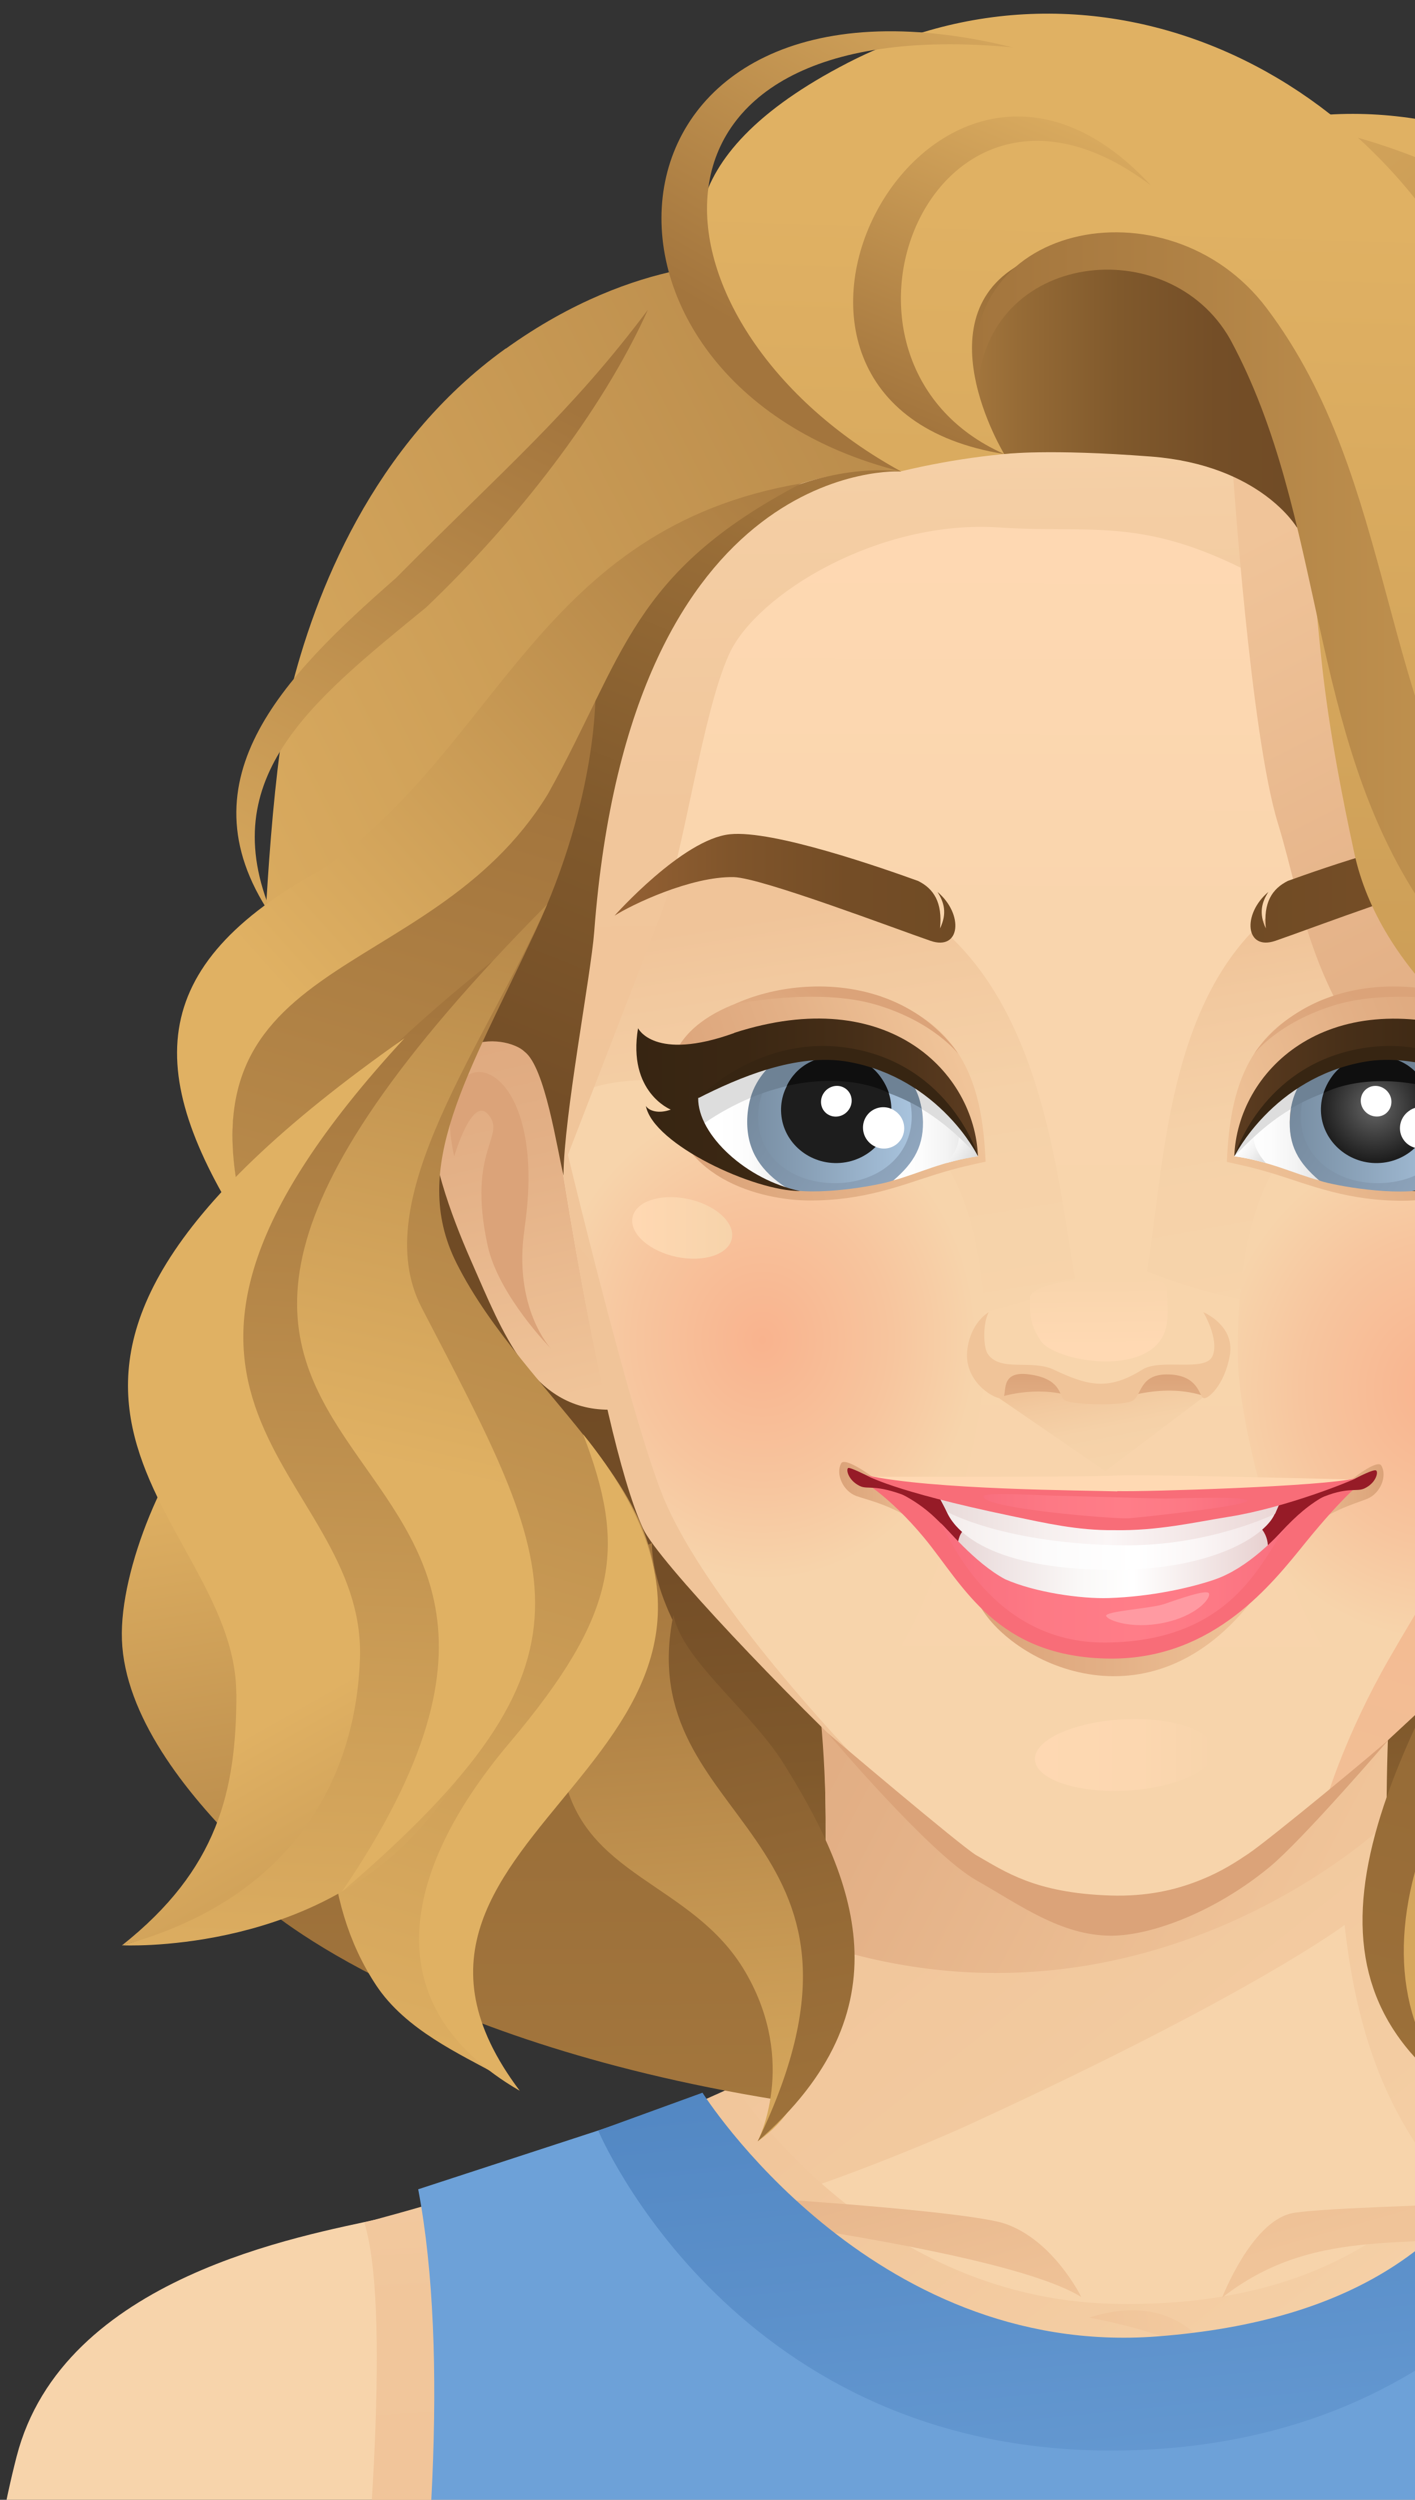
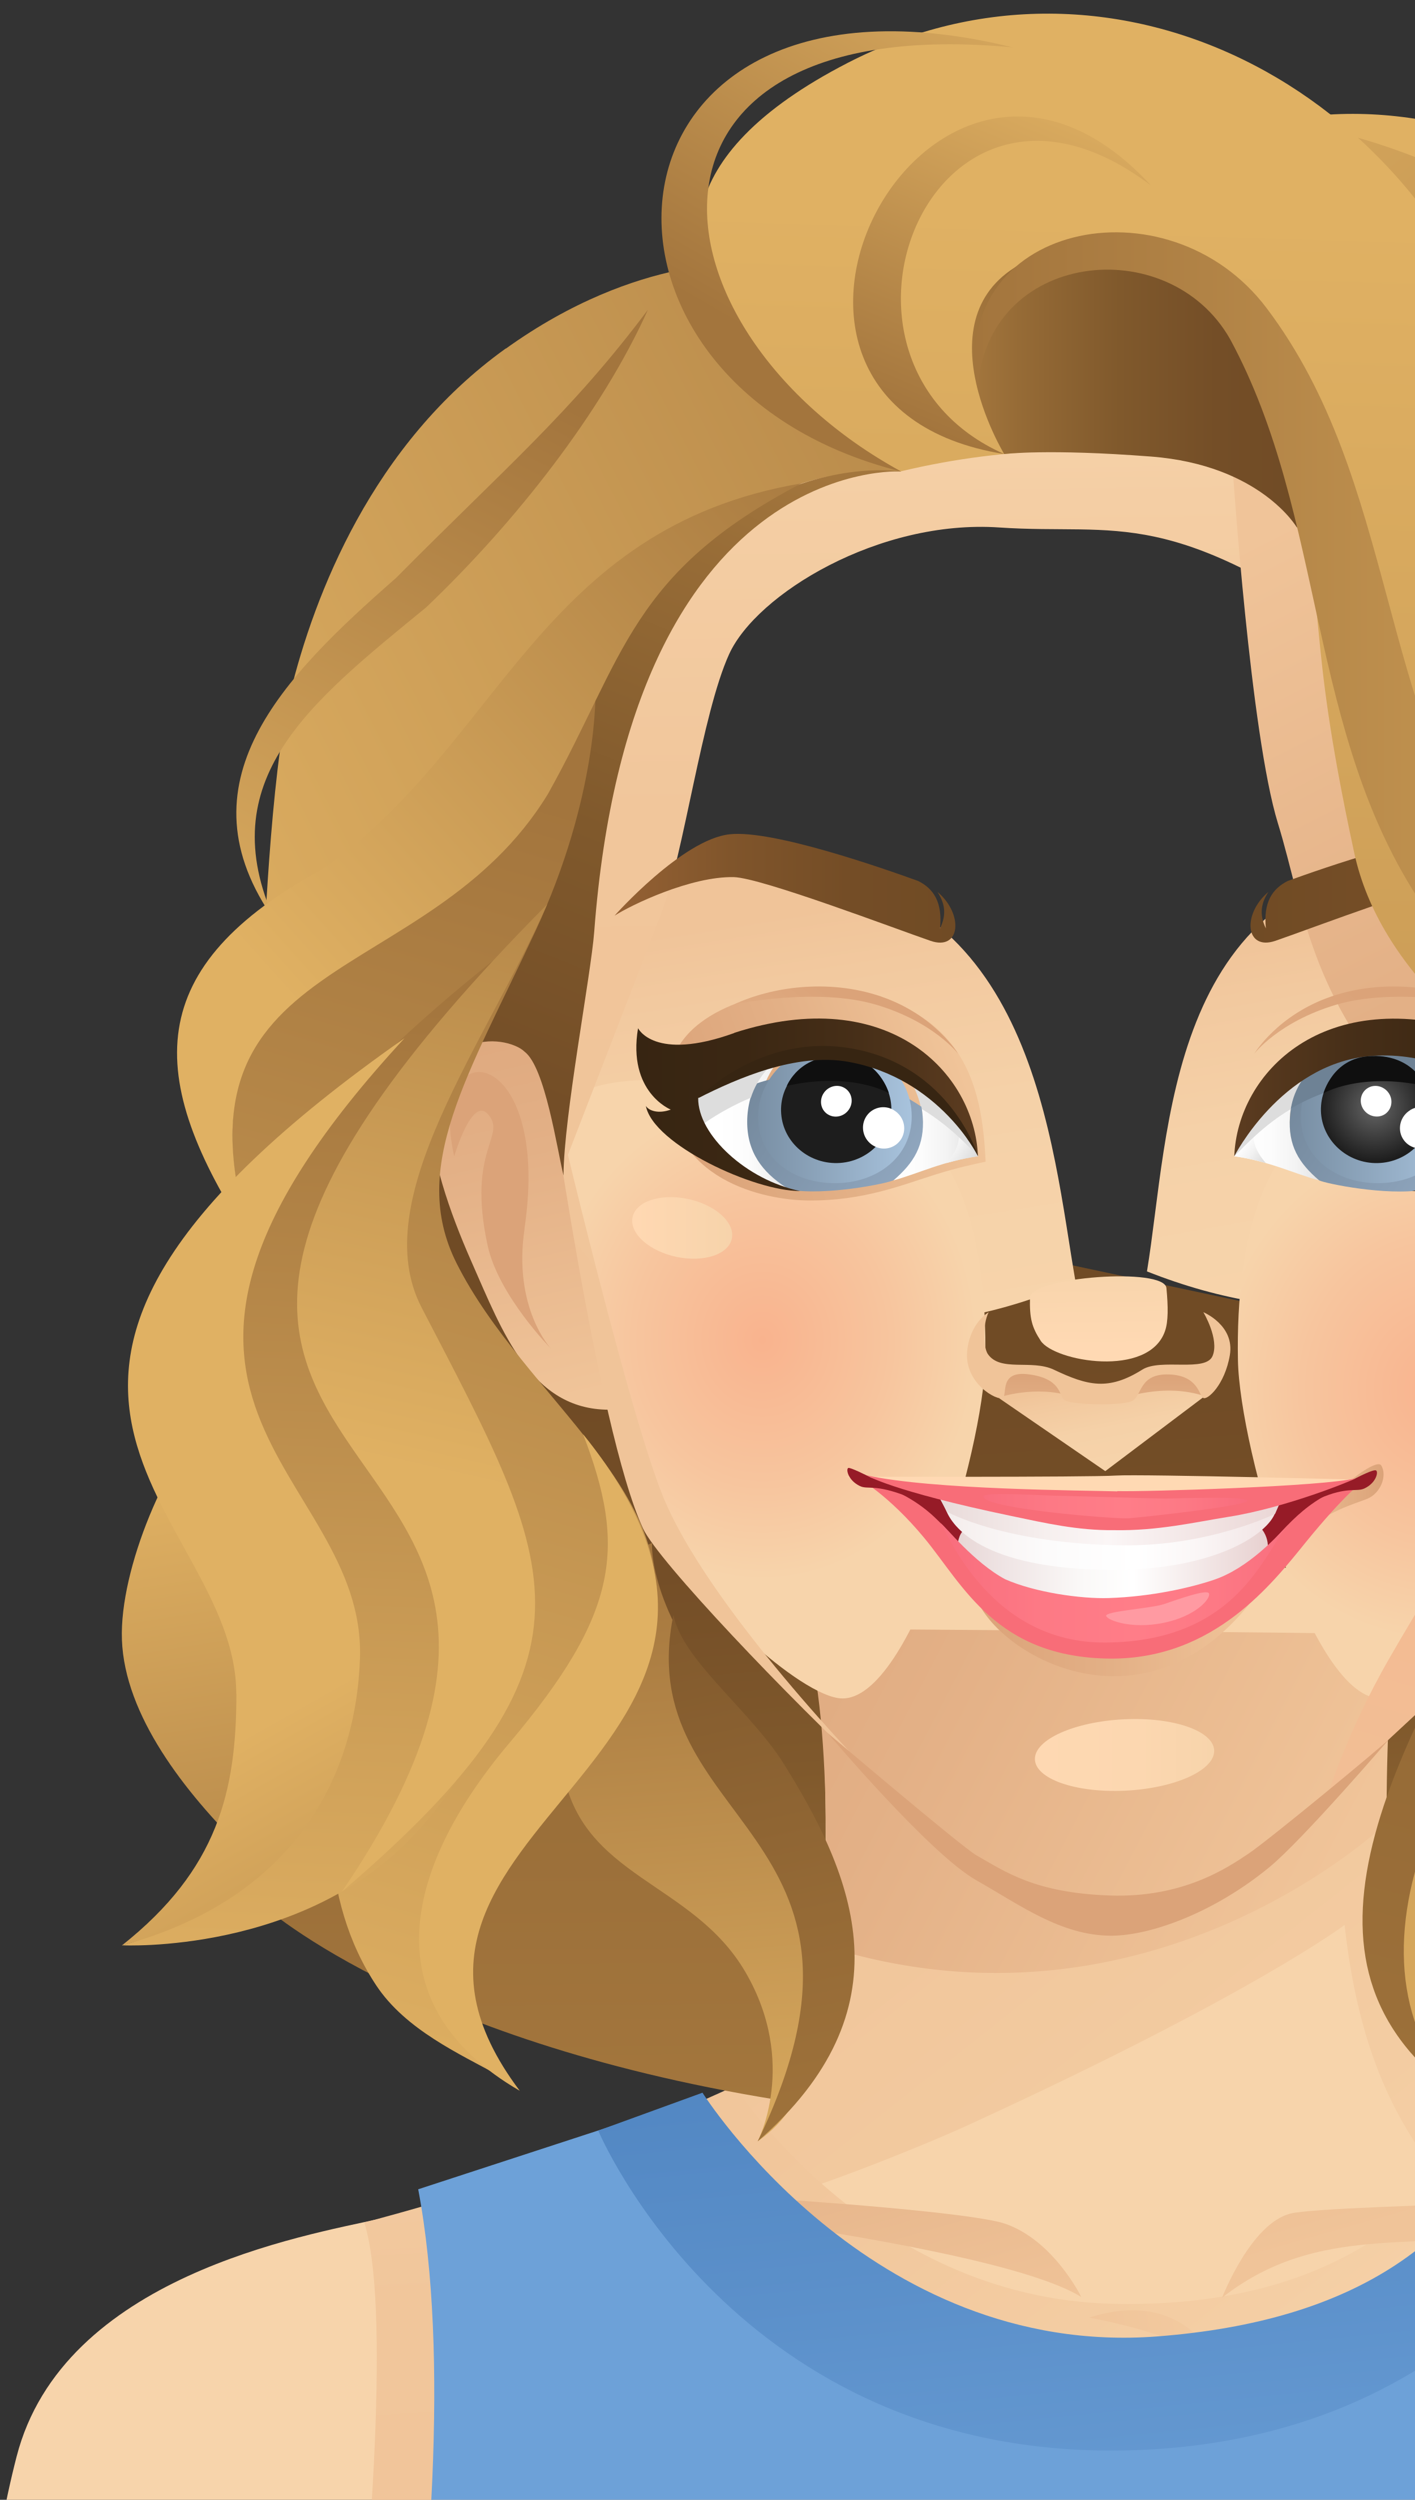
<svg xmlns="http://www.w3.org/2000/svg" width="415" height="733" viewBox="0 0 415 733" fill="none">
  <rect x="0" y="0" width="415" height="733" fill="#333333" stroke="none" />
  <g clip-path="url(#clip0_2177_2987)">
    <path d="M62.697 413.912C49.023 427.108 35.016 460.06 35.757 480.78C37.313 525.038 105.978 570.964 105.978 570.964C56.805 537.566 123.801 444.047 123.801 444.047C123.801 444.047 78.186 398.974 62.697 413.949V413.912Z" fill="url(#paint0_linear_2177_2987)" />
    <path d="M208.289 603.879C208.289 603.879 230.226 563.587 357.178 563.105C420.247 562.846 453.041 588.83 453.041 588.83L454.968 400.938L113.575 328.213L208.252 603.879H208.289Z" fill="url(#paint1_linear_2177_2987)" />
    <path d="M549.462 442.897C562.579 374.843 432.922 463.173 432.922 463.173C432.922 463.173 399.646 583.455 438.702 615.703C510.071 615.703 589.741 557.471 589.741 557.471C589.741 557.471 531.971 533.563 549.462 442.897Z" fill="url(#paint2_linear_2177_2987)" />
    <path d="M664 716.265C663.815 715.598 663.592 714.931 663.407 714.263C646.843 659.998 567.137 651.88 545.422 647.469C517.853 641.872 425.955 641.798 414.245 604.398C399.719 557.842 390.752 460.542 390.752 460.542L245.79 451.646C265.467 484.413 260.872 591.276 228.485 617.667C203.584 637.98 148.89 642.131 111.204 650.62C89.526 655.513 18.454 667.374 4.854 720.379C3.076 727.274 1.482 734.724 0 742.656C85.08 817.902 196.395 863.457 318.197 863.457C453.672 863.457 576.104 807.079 664 716.228V716.265Z" fill="#F7D4AB" />
    <path d="M415.95 591.387C410.762 577.672 406.908 545.128 406.649 534.564C404.426 537.307 241.863 517.698 241.863 517.698C241.863 517.698 244.16 582.713 235.86 596.317C231.858 602.841 193.95 626.563 164.305 632.753C166.417 634.384 174.014 643.429 175.718 644.355C201.101 646.876 209.291 648.47 219.666 646.69C232.339 644.504 268.617 630.159 284.032 623.079C367.592 584.752 394.347 564.439 394.347 564.439C398.274 600.06 408.465 620.41 421.175 636.979C433.848 653.548 467.828 643.058 490.543 642.428C496.213 640.13 502.067 639.351 507.774 635.941C488.913 629.529 468.791 625.748 455.451 620.299C429.512 609.661 417.951 596.65 415.95 591.387Z" fill="url(#paint3_linear_2177_2987)" />
    <path d="M326.423 675.529C254.794 673.861 215.515 611.7 215.515 611.7L193.208 621.671C193.208 621.671 237.785 730.091 337.65 717.488C437.515 704.886 460.972 620.818 460.972 620.818L438.182 613.627C438.182 613.627 419.469 677.716 326.423 675.529Z" fill="url(#paint4_linear_2177_2987)" />
    <path d="M358.438 673.713C384.526 653.363 410.65 659.182 443.926 655.327C477.202 651.472 528.339 641.946 528.339 641.946C513.183 644.912 390.232 646.172 378.523 649.063C366.813 651.954 358.438 673.713 358.438 673.713Z" fill="url(#paint5_linear_2177_2987)" />
    <path d="M294.592 651.991C280.177 647.172 170.196 640.352 150.408 642.279C150.408 642.279 289.219 656.217 317.122 673.527C317.122 673.527 309.006 656.847 294.629 651.991H294.592Z" fill="url(#paint6_linear_2177_2987)" />
    <path d="M106.831 651.658C114.316 675.491 109.165 746.771 102.162 812.008C111.092 816.53 120.171 820.793 129.435 824.796L140.477 641.983C123.283 647.395 106.831 651.695 106.831 651.695V651.658Z" fill="url(#paint7_linear_2177_2987)" />
    <path d="M235.858 477.629C245.233 505.577 241.565 570.518 241.565 570.518C337.539 601.024 406.648 534.563 406.648 534.563C406.648 534.563 406.463 497.756 409.501 479.334C402.053 478.667 235.858 477.592 235.858 477.592V477.629Z" fill="url(#paint8_linear_2177_2987)" />
    <path d="M477.127 623.079C477.127 623.079 452.966 682.238 339.687 702.476C244.084 719.564 190.427 619.817 190.427 619.817L122.653 641.946C131.842 690.467 126.173 760.078 117.724 819.57C178.792 847.741 246.678 863.457 318.195 863.457C402.682 863.457 482.129 841.514 551.275 802.964C533.97 710.779 532.08 642.354 532.08 642.354L477.09 623.042L477.127 623.079Z" fill="#6DA1D8" />
    <path d="M319.455 679.569C319.455 679.569 349.507 684.907 357.437 694.21C357.437 694.21 348.729 670.265 319.455 679.569Z" fill="url(#paint9_linear_2177_2987)" />
    <path d="M339.429 685.092C255.016 691.541 206.029 613.627 206.029 613.627L175.458 624.747C175.458 624.747 215.663 720.824 329.906 718.526C444.148 716.228 477.054 623.042 477.054 623.042L448.188 613.627C432.179 657.181 397.273 680.644 339.392 685.092H339.429Z" fill="url(#paint10_linear_2177_2987)" />
    <path d="M147.776 304.49C116.687 306.269 124.765 339.37 138.401 370.247C147.332 390.448 155.706 413.355 178.57 413.355C178.57 413.355 172.678 372.656 165.637 319.206C165.637 319.206 153.816 304.12 147.739 304.453L147.776 304.49Z" fill="url(#paint11_linear_2177_2987)" />
-     <path d="M153.817 360.276C162.006 305.306 124.728 301.525 133.214 339.074C133.214 339.074 138.365 321.393 143.071 326.657C148.851 333.143 136.845 336.739 142.997 365.132C146.183 379.885 161.562 395.416 161.562 395.416C161.562 395.416 150.371 383.554 153.854 360.276H153.817Z" fill="url(#paint12_linear_2177_2987)" />
-     <path d="M346.988 76.456C346.988 76.456 188.872 97.102 168.973 142.62C147.295 192.215 153.484 261.901 159.672 307.456C165.86 353.048 178.274 426.922 189.65 447.865C201.026 468.77 258.499 523.778 270.913 533.044C282.511 541.755 297.371 556.47 326.126 556.47C351.694 556.47 371.889 540.939 383.191 532.08C395.383 522.517 450.67 466.584 462.009 445.678C473.385 424.772 485.984 353.048 492.172 307.456C498.36 261.864 504.586 192.215 482.871 142.62C462.935 97.065 416.171 80.83 346.988 76.456Z" fill="url(#paint13_linear_2177_2987)" />
+     <path d="M153.817 360.276C162.006 305.306 124.728 301.525 133.214 339.074C133.214 339.074 138.365 321.393 143.071 326.657C148.851 333.143 136.845 336.739 142.997 365.132C146.183 379.885 161.562 395.416 161.562 395.416C161.562 395.416 150.371 383.554 153.854 360.276H153.817" fill="url(#paint12_linear_2177_2987)" />
    <path d="M465.603 266.089C454.041 257.045 437.292 249.521 414.651 251.819C342.059 259.195 343.171 331.623 336.39 372.805C425.471 408.129 477.312 343.781 477.312 343.781C477.312 343.781 492.542 287.18 465.603 266.089Z" fill="url(#paint14_linear_2177_2987)" />
    <path d="M230.671 254.97C207.993 253.45 192.948 259.121 181.461 268.536C154.707 290.406 174.309 351.973 174.309 351.973C174.309 351.973 226.595 414.097 315.454 375.919C308.376 335.256 303.3 259.788 230.671 254.97Z" fill="url(#paint15_linear_2177_2987)" />
    <path d="M260.278 327.472C239.897 321.356 160.932 304.75 164.711 330.993C173.049 389.003 180.608 428.887 190.687 446.938C201.248 465.842 232.301 495.644 245.715 497.905C266.466 501.426 288.477 425.032 288.959 398.862C289.663 362.24 280.658 333.588 260.278 327.472Z" fill="url(#paint16_radial_2177_2987)" />
    <path d="M388.825 133.131C350.027 109.409 258.945 111.558 247.865 115.673C236.748 119.824 176.829 153.518 171.049 174.312C165.231 195.107 154.596 290.665 166.565 338.629C166.565 338.629 187.39 284.883 193.986 267.647C200.582 250.41 205.844 209.378 213.848 191.808C221.852 174.238 257.722 152.258 293.073 154.667C328.424 157.076 342.653 147.402 403.35 190.993C403.35 190.993 427.622 156.817 388.825 133.094V133.131Z" fill="url(#paint17_linear_2177_2987)" />
    <path d="M391.715 327.472C371.334 333.551 362.367 362.203 363.071 398.862C363.552 425.032 385.563 501.426 406.315 497.905C419.729 495.644 450.781 465.879 461.342 446.938C471.421 428.887 479.018 389.003 487.318 330.993C491.098 304.75 412.095 321.356 391.715 327.472Z" fill="url(#paint18_radial_2177_2987)" />
    <path d="M455.005 388.632C440.924 434.484 425.25 455.315 407.426 486.34C394.827 508.247 389.269 526.78 389.269 526.78L430.734 488.305L510.07 351.491L445.297 304.528C445.297 304.528 469.049 342.744 454.968 388.595L455.005 388.632Z" fill="url(#paint19_linear_2177_2987)" />
    <path d="M361.589 138.246C361.589 138.246 366.74 215.271 374.781 241.366C382.822 267.461 383.859 294.409 418.803 329.659C453.709 364.909 498.028 382.146 498.028 382.146L504.55 308.383L389.269 141.731L361.589 138.246Z" fill="url(#paint20_linear_2177_2987)" />
    <path d="M329.684 504.132C315.121 504.837 303.449 510.063 303.523 515.808C303.597 521.591 315.418 525.742 329.944 525.075C344.469 524.371 356.142 519.181 356.105 513.362C356.031 507.58 344.173 503.428 329.721 504.132H329.684Z" fill="url(#paint21_linear_2177_2987)" />
    <path d="M160.487 313.275C160.487 313.275 175.05 418.804 188.575 448.161C192.985 457.724 231.412 497.979 256.128 520.96C256.128 520.96 207.103 471.291 193.986 437.634C182.721 408.722 160.487 313.312 160.487 313.312V313.275Z" fill="url(#paint22_linear_2177_2987)" />
-     <path d="M413.503 289.923C365.294 289.923 360.81 319.391 359.81 340.705C363.441 341.52 367.295 342.225 374.447 344.449C384.118 347.451 395.457 352.233 411.836 352.084C424.694 351.973 452.449 346.154 452.856 318.465C453.19 296.558 425.139 290.961 413.503 289.997V289.923Z" fill="url(#paint23_linear_2177_2987)" />
    <path d="M361.996 339.037C372.52 340.557 379.56 344.152 386.86 346.117C381.154 340.853 377.893 336.108 378.3 327.472C378.671 319.984 384.378 311.793 389.232 307.308C372.149 317.39 361.959 339.037 361.959 339.037H361.996Z" fill="url(#paint24_linear_2177_2987)" />
    <path d="M368.666 329.214C366.406 331.364 361.996 339.037 361.996 339.037C366.962 339.704 371.26 341.038 371.26 341.038C364.998 333.885 368.666 329.214 368.666 329.214Z" fill="url(#paint25_linear_2177_2987)" />
    <path d="M361.996 339.037C365.035 336.108 370.371 330.067 378.745 325.1C379.783 319.243 383.118 314.091 387.824 310.458C372.223 318.057 361.959 339.074 361.959 339.074L361.996 339.037Z" fill="#DDDDDD" />
    <path d="M426.583 329.918C426.138 338.926 421.395 344.56 414.799 348.934C442.962 345.264 450.966 322.913 450.966 322.913C433.55 308.457 421.062 303.972 409.167 302.897C419.765 306.455 427.213 317.464 426.583 329.918Z" fill="url(#paint26_linear_2177_2987)" />
    <path d="M378.707 324.469C378.522 325.544 378.411 326.323 378.337 327.472C377.707 335.849 380.931 341.075 386.896 346.116C388.897 347.08 406.536 350.676 417.356 348.896C424.249 344.634 429.251 339.222 429.77 330.511C430.029 325.952 429.103 321.615 427.25 317.797C413.577 313.09 395.53 313.164 378.781 324.506L378.707 324.469Z" fill="url(#paint27_linear_2177_2987)" />
    <path d="M404.017 306.27C391.529 306.27 381.487 315.611 381.487 327.361C381.487 339.111 391.566 346.932 404.017 346.932C416.468 346.932 426.547 339.37 426.547 327.62C426.547 315.87 416.505 306.27 404.017 306.27Z" fill="url(#paint28_linear_2177_2987)" />
    <path d="M417.245 308.235C409.685 306.826 401.83 306.752 394.567 308.123C392.232 308.568 389.972 309.384 387.86 310.421C383.116 314.054 379.522 319.132 378.596 325.063C384.784 321.393 392.751 318.243 402.534 317.353C412.279 316.463 421.506 318.873 428.769 321.912C427.065 315.981 422.655 311.237 417.245 308.235Z" fill="url(#paint29_linear_2177_2987)" />
    <path d="M404.758 309.791C395.827 309.124 388.083 315.573 387.453 324.173C386.786 332.772 393.53 340.297 402.423 341.001C411.354 341.668 419.098 335.219 419.728 326.582C420.358 317.983 413.651 310.458 404.758 309.791Z" fill="url(#paint30_radial_2177_2987)" />
    <path d="M401.238 318.983C399.126 320.207 398.459 322.95 399.756 325.099C401.053 327.249 403.832 328.028 405.944 326.842C408.057 325.618 408.724 322.875 407.427 320.726C406.13 318.576 403.351 317.76 401.238 318.983Z" fill="white" />
    <path d="M413.614 325.507C410.723 327.25 409.723 330.956 411.39 333.81C413.058 336.665 416.763 337.628 419.654 335.886C422.544 334.181 423.544 330.474 421.877 327.583C420.209 324.692 416.504 323.765 413.614 325.47V325.507Z" fill="white" />
    <path d="M461.713 301.488C461.713 301.488 457.007 311.348 433.476 302.897C388.194 288.255 362.922 314.647 361.996 339.037C361.996 339.037 375.633 312.274 401.312 309.717C416.95 308.16 430.512 314.647 444.037 321.986C444.186 332.847 429.734 346.116 414.133 349.267C427.473 349.378 457.192 335.627 459.378 324.321C458.563 325.73 455.71 326.693 452.078 325.396C452.078 325.396 464.825 320.318 461.676 301.525L461.713 301.488Z" fill="url(#paint31_linear_2177_2987)" />
    <path d="M390.38 292.221C374.669 297.596 367.851 308.976 367.851 308.976C367.851 308.976 374.928 299.672 391.788 294.631C409.316 289.404 433.476 294.483 433.476 294.483C422.841 289.479 406.092 286.847 390.343 292.221H390.38Z" fill="url(#paint32_linear_2177_2987)" />
    <path d="M401.349 309.717C390.788 310.496 388.194 320.541 388.194 320.541C388.194 320.541 398.978 314.276 418.098 318.465C418.098 318.465 414.244 308.716 401.349 309.717Z" fill="#0F0F0F" />
-     <path d="M399.459 307.382C370 312.349 362.033 339.037 362.033 339.037C362.033 339.037 373.372 316.129 400.126 311.348C415.319 308.642 432.55 316.129 444.111 321.986C444.111 321.986 426.028 302.897 399.496 307.382H399.459Z" fill="url(#paint33_linear_2177_2987)" />
    <path d="M327.238 432.668C319.716 433.186 247.865 433.001 247.865 433.001C247.865 433.001 296.371 441.823 328.906 440.081C361.441 438.302 403.795 434.002 403.795 434.002C403.795 434.002 334.761 432.186 327.238 432.668Z" fill="url(#paint34_linear_2177_2987)" />
    <path d="M235.377 289.923C223.741 290.887 195.69 296.484 196.023 318.391C196.431 346.079 224.149 351.899 237.044 352.01C253.386 352.158 264.762 347.377 274.433 344.374C281.585 342.15 285.439 341.446 289.07 340.631C288.07 319.354 283.586 289.849 235.377 289.849V289.923Z" fill="url(#paint35_linear_2177_2987)" />
    <path d="M259.611 307.308C264.466 311.83 270.172 319.984 270.58 327.472C271.024 336.108 267.727 340.89 262.02 346.117C269.32 344.152 276.36 340.519 286.884 339.037C286.884 339.037 276.694 317.39 259.611 307.308Z" fill="url(#paint36_linear_2177_2987)" />
    <path d="M277.62 341.038C277.62 341.038 281.919 339.741 286.884 339.037C286.884 339.037 282.474 331.364 280.214 329.214C280.214 329.214 283.883 333.885 277.62 341.038Z" fill="url(#paint37_linear_2177_2987)" />
    <path d="M261.02 310.421C265.763 314.054 269.061 319.243 270.135 325.062C278.51 330.066 283.883 336.071 286.884 339C286.884 339 276.657 317.983 261.02 310.384V310.421Z" fill="#DDDDDD" />
    <path d="M239.712 302.896C227.817 303.971 215.329 308.456 197.913 322.913C197.913 322.913 205.917 345.264 234.079 348.933C227.483 344.559 222.74 338.925 222.296 329.918C221.666 317.464 229.114 306.455 239.712 302.896Z" fill="url(#paint38_linear_2177_2987)" />
    <path d="M270.172 324.469C253.423 313.164 235.377 313.053 221.703 317.76C219.851 321.578 218.924 325.952 219.184 330.474C219.702 339.185 224.668 344.634 231.597 348.859C242.38 350.638 260.056 347.043 262.057 346.079C267.986 341.038 271.247 335.812 270.617 327.435C270.506 326.286 270.431 325.507 270.209 324.432L270.172 324.469Z" fill="url(#paint39_linear_2177_2987)" />
    <path d="M244.863 306.269C232.412 306.269 222.333 315.87 222.333 327.62C222.333 339.37 232.375 346.932 244.863 346.932C257.351 346.932 267.393 339.11 267.393 327.36C267.393 315.61 257.314 306.269 244.863 306.269Z" fill="url(#paint40_linear_2177_2987)" />
    <path d="M199.136 321.726L203.879 331.327C203.879 331.327 210.364 325.989 220.22 321.875C222.073 316.092 226.186 311.274 231.596 308.271C219.072 310.606 205.991 313.053 199.136 321.764V321.726Z" fill="#DDDDDD" />
-     <path d="M261.02 310.421C258.871 309.383 256.647 308.568 254.313 308.123C247.05 306.715 239.194 306.826 231.635 308.234C226.225 311.237 221.815 315.981 220.11 321.912C227.373 318.872 236.6 316.463 246.346 317.353C256.128 318.279 264.095 321.393 270.284 325.063C269.357 319.132 265.763 314.054 261.02 310.421Z" fill="url(#paint41_linear_2177_2987)" />
    <path d="M244.085 309.791C235.154 310.458 228.447 317.983 229.114 326.582C229.744 335.182 237.526 341.631 246.419 341.001C255.312 340.334 262.057 332.81 261.39 324.173C260.76 315.573 253.015 309.124 244.085 309.791Z" fill="url(#paint42_radial_2177_2987)" />
    <path d="M247.641 318.983C245.529 317.76 242.749 318.539 241.452 320.726C240.155 322.912 240.822 325.655 242.935 326.842C245.047 328.065 247.826 327.286 249.123 325.099C250.42 322.95 249.753 320.207 247.641 318.983Z" fill="white" />
    <path d="M262.168 325.508C259.278 323.802 255.572 324.729 253.905 327.62C252.237 330.512 253.238 334.218 256.128 335.923C259.019 337.665 262.724 336.702 264.392 333.848C266.059 330.956 265.059 327.25 262.168 325.545V325.508Z" fill="white" />
    <path d="M215.366 302.897C191.836 311.385 187.13 301.488 187.13 301.488C183.98 320.281 196.727 325.359 196.727 325.359C193.096 326.694 190.28 325.693 189.427 324.284C191.577 335.59 221.295 349.341 234.672 349.23C219.072 346.079 204.62 332.81 204.768 321.949C218.294 314.61 231.856 308.16 247.494 309.68C273.173 312.2 286.81 339 286.81 339C285.883 314.647 260.611 288.218 215.329 302.86L215.366 302.897Z" fill="url(#paint43_linear_2177_2987)" />
    <path d="M258.499 292.221C242.787 286.847 226.038 289.479 215.366 294.483C215.366 294.483 239.564 289.404 257.054 294.631C273.914 299.672 280.992 308.976 280.992 308.976C280.992 308.976 274.174 297.596 258.462 292.221H258.499Z" fill="url(#paint44_linear_2177_2987)" />
    <path d="M247.383 309.717C234.488 308.753 230.782 318.39 230.782 318.39C249.903 314.165 260.686 320.54 260.686 320.54C260.686 320.54 257.944 310.495 247.383 309.717Z" fill="#0F0F0F" />
    <path d="M249.42 307.382C222.888 302.897 204.805 321.986 204.805 321.986C216.366 316.129 233.56 308.642 248.79 311.348C275.544 316.129 286.883 339.037 286.883 339.037C286.883 339.037 278.916 312.349 249.457 307.382H249.42Z" fill="url(#paint45_linear_2177_2987)" />
    <path d="M322.57 406.239H296.075L293.073 410.019L324.163 431.37L353.326 409.389L349.175 405.905L322.57 406.239Z" fill="url(#paint46_linear_2177_2987)" />
    <path d="M322.57 406.98L303.189 401.643L293.073 402.829L294 409.464C294 409.464 305.783 405.794 316.085 410.168H328.721C328.721 410.168 341.283 405.312 353.289 409.39L353.807 403.644L343.728 401.605L322.532 406.943L322.57 406.98Z" fill="url(#paint47_linear_2177_2987)" />
    <path d="M352.955 384.814C352.955 384.814 357.624 392.598 355.66 397.528C353.696 402.495 340.43 398.195 335.02 401.605C325.052 407.87 318.975 406.313 309.044 401.605C302.522 398.529 293.369 402.384 289.701 397.009C288.441 395.156 288.108 388.484 289.96 384.777C289.96 384.777 284.476 387.817 283.661 396.157C282.735 405.683 292.591 410.872 294.074 409.908C295.593 408.908 292.814 401.717 301.929 403.014C311.008 404.274 310.563 408.87 312.046 410.427C313.528 411.984 329.536 412.355 332.241 410.687C334.946 408.982 334.205 402.754 342.802 403.014C351.399 403.273 351.658 409.167 352.881 409.908C354.104 410.65 359.217 406.09 360.7 397.343C362.182 388.595 352.955 384.777 352.955 384.777V384.814Z" fill="#F0C499" />
    <path d="M302.078 380.515C301.93 386.594 302.634 389.188 305.228 393.154C309.193 399.196 336.948 404.163 341.691 390.263C342.654 387.483 342.617 383.183 342.098 377.698C341.543 371.47 302.226 374.436 302.078 380.515Z" fill="url(#paint48_linear_2177_2987)" />
-     <path d="M246.715 429.072C245.011 432.148 247.197 437.226 251.162 438.672C255.164 440.081 262.575 441.489 271.283 448.198C264.91 438.635 248.198 426.292 246.715 429.072Z" fill="url(#paint49_linear_2177_2987)" />
    <path d="M381.375 449.94C389.787 442.823 397.05 441.081 400.977 439.487C404.905 437.893 406.943 432.704 405.091 429.702C403.46 426.996 387.304 440.08 381.375 449.903V449.94Z" fill="url(#paint50_linear_2177_2987)" />
    <path d="M286.625 469.326C293.962 485.858 335.316 509.284 366.665 470.03C366.665 470.03 322.68 489.194 286.625 469.326Z" fill="url(#paint51_linear_2177_2987)" />
    <path d="M322.235 441.712C282.993 440.674 260.203 434.372 250.939 432.26V432.334C251.199 432.704 251.347 432.964 251.606 433.334C256.498 435.633 262.13 437.189 269.282 442.527C274.21 446.234 278.731 470.735 327.533 470.883C354.214 470.957 370.444 461.95 386.415 443.676C391.417 437.968 396.123 436.226 400.014 434.002C400.125 433.557 400.311 433.372 400.459 432.89C389.713 435.818 368.183 442.861 322.197 441.674L322.235 441.712Z" fill="#961B27" />
    <path d="M366.145 446.678C338.687 452.572 301.409 451.275 287.958 448.606C280.176 444.973 280.769 455.093 280.769 455.093C297.667 473.144 311.525 469.993 325.31 470.512C338.909 471.068 359.327 465.768 371.555 455.055C372.778 451.794 369.962 445.863 366.108 446.715L366.145 446.678Z" fill="url(#paint52_linear_2177_2987)" />
    <path d="M299.297 442.23C290.552 441.674 285.253 440.303 274.358 437.56C274.358 437.56 276.359 440.118 277.582 443.12C279.213 447.012 287.291 460.282 326.57 460.319C356.14 460.319 371.852 449.903 374.038 443.453C375.372 439.599 378.151 437.893 378.374 436.559C378.374 436.559 369.369 440.859 348.358 442.823C327.163 444.825 318.269 443.379 299.26 442.23H299.297Z" fill="url(#paint53_linear_2177_2987)" />
    <path d="M330.165 469.141C270.135 468.251 291.331 443.713 251.57 433.371C251.83 433.445 260.686 438.412 271.025 450.904C282.438 464.656 292.146 486.154 325.793 486.34C356.141 486.451 373.187 464.285 383.044 452.127C394.346 438.227 399.941 434.076 400.163 434.039C367.443 442.601 377.893 468.288 330.165 469.141Z" fill="#F86D78" />
    <path d="M355.88 463.285C349.136 465.546 337.76 468.178 325.161 468.585C317.12 468.845 303.669 466.991 294.775 463.062C285.622 458.132 277.507 447.828 275.803 446.531C277.952 449.533 290.514 481.929 324.309 481.633C363.402 481.299 370.813 454.833 377.891 447.012C374.519 450.497 366.144 459.875 355.88 463.285Z" fill="url(#paint54_linear_2177_2987)" />
    <path d="M341.503 470.327C337.538 471.661 323.939 472.44 324.421 473.848C324.939 475.257 333.018 478.148 343.282 475.368C351.286 473.218 355.103 468.659 354.584 467.251C354.102 465.842 345.431 468.993 341.466 470.327H341.503Z" fill="#FF9AA2" />
    <path d="M252.2 435.744C254.571 436.856 256.424 435.077 265.799 438.672C265.799 438.672 249.865 429.998 248.79 430.443C248.049 430.777 248.716 434.076 252.2 435.744Z" fill="#961B27" />
    <path d="M386.933 439.413C395.196 435.781 397.827 437.56 400.161 436.448C403.645 434.817 404.275 431.629 403.608 431.185C402.311 430.258 386.896 439.413 386.896 439.413H386.933Z" fill="#961B27" />
    <path d="M277.694 443.268C277.694 443.268 294.591 452.758 329.497 453.128C354.695 453.388 373.964 443.899 373.964 443.899L376.002 439.228L275.211 438.524L277.694 443.306V443.268Z" fill="url(#paint55_linear_2177_2987)" />
    <path d="M327.682 437.301C317.937 437.004 273.211 436.856 254.164 432.593C254.164 432.593 261.205 437.115 296.296 444.454C306.746 446.641 315.973 448.791 326.793 448.68C339.651 448.902 350.398 446.345 360.403 444.751C377.337 442.082 397.458 433.816 397.569 433.446C388.491 435.892 335.612 437.449 327.72 437.226L327.682 437.301Z" fill="#F86D78" />
    <path d="M341.875 439.413C338.91 439.413 312.008 438.598 309.117 438.561C306.227 438.524 288.811 437.449 288.477 438.672C287.477 442.341 327.423 445.492 331.054 445.196C334.686 444.936 365.59 441.6 365.813 440.08C366.035 438.598 346.025 439.376 341.875 439.413Z" fill="url(#paint56_linear_2177_2987)" />
    <path d="M325.533 555.803C303.522 555.062 294.851 548.835 286.365 544.016C282.104 541.606 242.677 508.098 242.677 508.098C242.677 508.098 272.581 543.571 286.365 551.355C299.038 558.509 311.156 567.59 325.904 567.59C337.65 567.59 356.401 560.622 372.334 547.463C382.117 539.42 407.389 509.989 407.389 509.989C404.313 512.917 372.446 539.308 366.109 543.571C360.069 547.611 346.988 556.544 325.533 555.803Z" fill="url(#paint57_linear_2177_2987)" />
    <path d="M432.995 244.628C420.248 243.256 387.639 254.71 377.708 258.305C373.113 260.603 370.482 264.607 371.26 272.242C369.111 267.757 370.074 264.532 372.001 261.53C364.257 268.054 365.22 278.877 374.039 275.875C384.081 272.428 423.657 257.378 431.772 257.193C444.371 256.897 461.935 265.348 466.827 268.499C466.827 268.499 446.891 246.073 432.995 244.628Z" fill="url(#paint58_linear_2177_2987)" />
    <path d="M274.953 261.53C276.879 264.57 277.843 267.757 275.694 272.242C276.472 264.607 273.841 260.566 269.246 258.305C259.352 254.747 226.78 243.256 214.033 244.628C200.174 246.073 180.238 268.499 180.238 268.499C185.13 265.348 202.657 256.897 215.256 257.193C223.371 257.416 262.872 272.428 272.914 275.875C281.734 278.914 282.697 268.054 274.953 261.53Z" fill="url(#paint59_linear_2177_2987)" />
    <path d="M201.582 351.528C193.541 349.897 186.315 352.344 185.5 357.051C184.648 361.759 190.502 366.911 198.544 368.579C206.622 370.21 213.81 367.764 214.663 363.056C215.515 358.349 209.66 353.196 201.619 351.528H201.582Z" fill="url(#paint60_linear_2177_2987)" />
    <path d="M524.523 112.114C507.588 85.241 486.541 63.705 446.113 44.838C405.685 25.971 330.759 40.798 330.759 40.798C330.759 40.798 419.618 106.591 429.475 138.357C437.701 164.786 564.654 268.61 606.86 302.6C601.821 295.261 596.485 282.992 592.853 262.346C584.071 212.565 541.494 138.95 524.523 112.077V112.114Z" fill="url(#paint61_linear_2177_2987)" />
    <path d="M148.333 102.18C109.202 130.24 92.194 174.349 85.079 203.373C79.261 227.058 77.224 282.399 77.224 282.399C77.224 282.399 63.476 297.707 107.868 268.573C152.261 239.438 175.68 204.633 190.058 179.835C204.435 155.037 228.818 136.282 264.28 138.283L219.925 77.346C219.925 77.346 187.464 74.158 148.37 102.217L148.333 102.18Z" fill="url(#paint62_linear_2177_2987)" />
    <path d="M156.931 245.258C151.373 265.348 141.108 288.218 136.884 307.048C143.369 303.712 151.298 305.862 153.855 308.383C159.895 312.942 163.379 336.998 165.268 344.671C165.343 327.398 173.309 285.92 174.273 273.243C184.871 133.168 264.281 138.246 264.281 138.246C264.281 138.246 190.096 125.829 156.968 245.258H156.931Z" fill="url(#paint63_linear_2177_2987)" />
    <path d="M96.715 418.619C118.985 519.626 75.593 557.434 75.593 557.434C75.593 557.434 118.689 598.022 227.707 615.666C253.053 584.789 208.29 497.052 208.29 497.052C208.29 497.052 81.781 350.935 96.715 418.619Z" fill="url(#paint64_linear_2177_2987)" />
    <path d="M191.244 452.461C191.244 452.461 155.782 464.285 165.045 518.885C170.419 550.688 203.065 551.577 218.628 578.265C234.191 604.954 222.222 627.861 222.222 627.861C256.981 603.99 238.008 528.299 213.848 499.98C189.725 471.661 191.244 452.461 191.244 452.461Z" fill="url(#paint65_linear_2177_2987)" />
    <path d="M466.529 310.199C466.529 310.199 493.209 357.978 481.833 388.187C470.457 418.396 399.422 529.782 411.353 571C420.84 603.767 427.917 610.847 444.111 627.786C444.111 627.786 416.06 587.458 475.571 537.863C524.929 496.681 559.094 482.077 575.065 388.335C579.883 360.016 559.131 306.529 559.131 306.529L466.529 310.199Z" fill="url(#paint66_linear_2177_2987)" />
    <path d="M156.929 273.243C175.643 233.137 174.642 202.372 174.642 202.372C174.642 202.372 51.506 270.093 69.997 349.86C78.075 384.814 118.318 398.158 117.132 425.995C115.909 453.833 76.778 531.376 110.314 582.121C118.985 595.242 134.993 602.322 146.183 608.549C106.608 554.617 177.199 518.218 190.02 478.816C202.841 439.414 153.817 410.205 133.844 370.284C119.911 342.373 137.327 315.24 156.892 273.318L156.929 273.243Z" fill="url(#paint67_linear_2177_2987)" />
    <path d="M64.142 407.351C87.598 455.649 111.87 456.205 100.271 503.058C86.523 558.621 35.757 570.408 35.757 570.408C35.757 570.408 89.192 573.151 122.023 537.418C154.854 501.686 149.37 467.659 136.845 431.37C124.32 395.082 87.079 362.13 148.332 278.841C148.332 278.841 40.612 359.053 64.105 407.351H64.142Z" fill="url(#paint68_linear_2177_2987)" />
    <path d="M374.78 35.497C466.826 47.729 533.564 138.246 555.908 167.196C528.858 90.838 453.857 20.189 374.78 35.497Z" fill="url(#paint69_linear_2177_2987)" />
    <path d="M544.754 229.912C483.464 196.775 465.158 183.023 443.258 112.077C416.319 24.637 325.755 -21.326 248.605 18.447C141.7 73.528 264.206 138.209 264.206 138.209C329.757 122.493 378.3 142.175 378.3 142.175C390.639 182.689 382.117 180.317 397.161 250.003C412.206 319.725 526.485 348.637 543.457 396.342C548.311 410.057 545.161 453.647 505.512 496.645C560.058 466.361 601.078 433.112 623.275 378.216C645.434 323.358 606.081 263.013 544.791 229.875L544.754 229.912Z" fill="url(#paint70_linear_2177_2987)" />
    <path d="M100.271 554.691C180.237 486.34 163.525 460.245 123.654 383.406C107.275 351.899 142.144 306.492 160.487 265.163C-20.308 447.383 203.175 403.459 100.271 554.691Z" fill="url(#paint71_linear_2177_2987)" />
    <path d="M69.33 496.681C69.33 525.186 63.883 548.167 35.757 570.444C87.116 556.507 104.421 520.071 105.57 486.34C107.497 430.147 19.416 411.799 118.651 304.416C-28.275 407.351 69.293 442.119 69.293 496.681H69.33Z" fill="url(#paint72_linear_2177_2987)" />
    <path d="M116.169 169.456C82.93 198.591 51.952 229.69 80.633 270.056C61.919 228.726 90.564 206.264 124.988 178.093C151.187 153.11 176.496 120.899 190.021 90.838C167.343 121.121 147.926 137.394 116.132 169.494L116.169 169.456Z" fill="url(#paint73_linear_2177_2987)" />
    <path d="M294.519 133.131C233.414 106.072 273.434 5.807 337.577 54.401C272.915 -15.951 202.139 118.416 294.519 133.131Z" fill="url(#paint74_linear_2177_2987)" />
    <path d="M264.243 138.246C188.205 96.509 178.348 2.804 297 13.887C171.529 -16.952 160.783 112.411 264.243 138.246Z" fill="url(#paint75_linear_2177_2987)" />
    <path d="M478.907 337.665C484.095 396.712 456.785 431.852 444.408 452.461C395.939 533.192 376.707 586.531 438.701 621.522C389.677 514.177 524.93 448.235 478.907 337.665Z" fill="url(#paint76_linear_2177_2987)" />
    <path d="M301.744 76.197C269.061 91.283 294.518 133.131 294.518 133.131C294.518 133.131 307.451 131.537 337.577 133.872C369.741 136.356 380.376 154.704 380.376 154.704C380.376 154.704 389.01 139.358 375.892 110.891C362.775 82.424 343.394 56.922 301.744 76.197Z" fill="url(#paint77_linear_2177_2987)" />
    <path d="M441.183 260.233C403.794 207.598 409.797 141.175 371.518 90.393C342.43 51.77 277.693 65.67 286.772 114.338C288.958 73.565 342.726 67.486 360.809 99.512C389.046 151.702 383.117 214.938 417.319 265.571C439.293 307.271 486.317 327.213 530.191 347.118C603.301 382.739 532.488 456.613 505.511 496.645C676.82 323.284 507.475 356.421 441.183 260.196V260.233Z" fill="url(#paint78_linear_2177_2987)" />
    <path d="M94.787 254.71C42.057 283.362 41.724 315.314 73.481 363.575C47.208 278.025 125.321 290.776 160.709 232.803C183.202 192.549 184.833 167.973 235.043 141.73C158.004 154.852 146.628 218.681 94.75 254.71H94.787Z" fill="url(#paint79_linear_2177_2987)" />
    <path d="M171.011 420.546C183.721 453.61 181.609 472.922 149.444 511.026C117.28 549.131 109.906 588.385 152.446 613.071C93.713 535.194 247.827 515.66 171.011 420.546Z" fill="url(#paint80_linear_2177_2987)" />
    <path d="M197.505 473.515C184.795 535.565 266.466 536.158 222.221 627.898C266.466 589.275 251.236 550.873 228.928 515.697C218.441 500.203 200.025 486.34 197.505 473.515Z" fill="url(#paint81_linear_2177_2987)" />
    <path d="M464.455 469.141C403.239 534.045 391.789 599.616 448.781 630.493C412.911 597.874 459.23 529.56 488.541 484.264C513.369 445.863 533.342 406.61 497.435 360.313C499.732 383.999 522.04 408.129 464.418 469.178L464.455 469.141Z" fill="url(#paint82_linear_2177_2987)" />
  </g>
  <defs>
    <linearGradient id="paint0_linear_2177_2987" x1="102.606" y1="607.029" x2="74.278" y2="428.889" gradientUnits="userSpaceOnUse">
      <stop stop-color="#A3753D" />
      <stop offset="0.31" stop-color="#B68849" />
      <stop offset="1" stop-color="#E0B163" />
    </linearGradient>
    <linearGradient id="paint1_linear_2177_2987" x1="303.374" y1="605.695" x2="286.985" y2="398.493" gradientUnits="userSpaceOnUse">
      <stop stop-color="#A3763D" />
      <stop offset="0.14" stop-color="#966B36" />
      <stop offset="0.44" stop-color="#80592C" />
      <stop offset="0.73" stop-color="#744E27" />
      <stop offset="1" stop-color="#704B25" />
    </linearGradient>
    <linearGradient id="paint2_linear_2177_2987" x1="513.888" y1="608.289" x2="437.287" y2="241.745" gradientUnits="userSpaceOnUse">
      <stop stop-color="#A3763D" />
      <stop offset="0.14" stop-color="#966B36" />
      <stop offset="0.44" stop-color="#80592C" />
      <stop offset="0.73" stop-color="#744E27" />
      <stop offset="1" stop-color="#704B25" />
    </linearGradient>
    <linearGradient id="paint3_linear_2177_2987" x1="99.013" y1="334.626" x2="420.441" y2="740.858" gradientUnits="userSpaceOnUse">
      <stop stop-color="#F0C499" />
      <stop offset="0.52" stop-color="#F1C69B" />
      <stop offset="0.85" stop-color="#F4CEA4" />
      <stop offset="1" stop-color="#F7D4AB" />
    </linearGradient>
    <linearGradient id="paint4_linear_2177_2987" x1="168.306" y1="425.291" x2="402.918" y2="721.757" gradientUnits="userSpaceOnUse">
      <stop stop-color="#F0C499" />
      <stop offset="0.52" stop-color="#F1C69B" />
      <stop offset="0.85" stop-color="#F4CEA4" />
      <stop offset="1" stop-color="#F7D4AB" />
    </linearGradient>
    <linearGradient id="paint5_linear_2177_2987" x1="395.087" y1="488.045" x2="439.096" y2="642.644" gradientUnits="userSpaceOnUse">
      <stop stop-color="#DBA379" />
      <stop offset="0.49" stop-color="#E3B086" />
      <stop offset="1" stop-color="#F0C499" />
    </linearGradient>
    <linearGradient id="paint6_linear_2177_2987" x1="201.137" y1="543.237" x2="245.147" y2="697.836" gradientUnits="userSpaceOnUse">
      <stop stop-color="#DBA379" />
      <stop offset="0.49" stop-color="#E3B086" />
      <stop offset="1" stop-color="#F0C499" />
    </linearGradient>
    <linearGradient id="paint7_linear_2177_2987" x1="126.174" y1="805.744" x2="110.564" y2="554.024" gradientUnits="userSpaceOnUse">
      <stop stop-color="#F0C499" />
      <stop offset="0.52" stop-color="#F1C69B" />
      <stop offset="0.85" stop-color="#F4CEA4" />
      <stop offset="1" stop-color="#F7D4AB" />
    </linearGradient>
    <linearGradient id="paint8_linear_2177_2987" x1="165.564" y1="441.526" x2="386.11" y2="556.49" gradientUnits="userSpaceOnUse">
      <stop stop-color="#DBA379" />
      <stop offset="0.49" stop-color="#E3B086" />
      <stop offset="1" stop-color="#F0C499" />
    </linearGradient>
    <linearGradient id="paint9_linear_2177_2987" x1="425.471" y1="673.712" x2="313.154" y2="690.272" gradientUnits="userSpaceOnUse">
      <stop stop-color="#F7D4AB" />
      <stop offset="1" stop-color="#F0C499" />
    </linearGradient>
    <linearGradient id="paint10_linear_2177_2987" x1="343.135" y1="791.177" x2="323.039" y2="591.833" gradientUnits="userSpaceOnUse">
      <stop stop-color="#6DA1D8" />
      <stop offset="1" stop-color="#5186C2" />
    </linearGradient>
    <linearGradient id="paint11_linear_2177_2987" x1="132.806" y1="269.573" x2="165.619" y2="410.423" gradientUnits="userSpaceOnUse">
      <stop stop-color="#DBA379" />
      <stop offset="0.49" stop-color="#E3B086" />
      <stop offset="1" stop-color="#F0C499" />
    </linearGradient>
    <linearGradient id="paint12_linear_2177_2987" x1="159.672" y1="816.049" x2="164.01" y2="967.578" gradientUnits="userSpaceOnUse">
      <stop stop-color="#DBA379" />
      <stop offset="0.49" stop-color="#E3B086" />
      <stop offset="1" stop-color="#F0C499" />
    </linearGradient>
    <linearGradient id="paint13_linear_2177_2987" x1="326.052" y1="137.839" x2="325.458" y2="553.431" gradientUnits="userSpaceOnUse">
      <stop stop-color="#FFD9B3" />
      <stop offset="0.32" stop-color="#F9D5AD" />
      <stop offset="1" stop-color="#F7D4AB" />
    </linearGradient>
    <linearGradient id="paint14_linear_2177_2987" x1="416.393" y1="377.994" x2="396.89" y2="269.909" gradientUnits="userSpaceOnUse">
      <stop stop-color="#F7D4AB" />
      <stop offset="0.52" stop-color="#F5D1A8" />
      <stop offset="0.85" stop-color="#F2C99F" />
      <stop offset="1" stop-color="#F0C499" />
    </linearGradient>
    <linearGradient id="paint15_linear_2177_2987" x1="249.458" y1="396.898" x2="228.621" y2="267.982" gradientUnits="userSpaceOnUse">
      <stop stop-color="#F7D4AB" />
      <stop offset="0.52" stop-color="#F5D1A8" />
      <stop offset="0.85" stop-color="#F2C99F" />
      <stop offset="1" stop-color="#F0C499" />
    </linearGradient>
    <radialGradient id="paint16_radial_2177_2987" cx="0" cy="0" r="1" gradientUnits="userSpaceOnUse" gradientTransform="translate(223.593 392.865) scale(77.965 87.347)">
      <stop stop-color="#F9B38E" />
      <stop offset="0.49" stop-color="#F7C59E" />
      <stop offset="0.81" stop-color="#F7D4AB" />
    </radialGradient>
    <linearGradient id="paint17_linear_2177_2987" x1="284.624" y1="110.224" x2="287.702" y2="369.58" gradientUnits="userSpaceOnUse">
      <stop stop-color="#F7D4AB" />
      <stop offset="0.14" stop-color="#F4CEA4" />
      <stop offset="0.49" stop-color="#F1C69B" />
      <stop offset="1" stop-color="#F0C499" />
    </linearGradient>
    <radialGradient id="paint18_radial_2177_2987" cx="0" cy="0" r="1" gradientUnits="userSpaceOnUse" gradientTransform="translate(422.063 407.466) scale(77.965 86.567)">
      <stop stop-color="#F9B38E" />
      <stop offset="0.52" stop-color="#F7C59E" />
      <stop offset="0.85" stop-color="#F7D4AB" />
    </radialGradient>
    <linearGradient id="paint19_linear_2177_2987" x1="392.604" y1="619.373" x2="470.167" y2="354.024" gradientUnits="userSpaceOnUse">
      <stop stop-color="#F0C498" />
      <stop offset="0.85" stop-color="#F5B690" />
      <stop offset="1" stop-color="#F7B38F" />
    </linearGradient>
    <linearGradient id="paint20_linear_2177_2987" x1="500.733" y1="403.904" x2="373.238" y2="154.216" gradientUnits="userSpaceOnUse">
      <stop stop-color="#DBA379" />
      <stop offset="0.49" stop-color="#E3B086" />
      <stop offset="1" stop-color="#F0C499" />
    </linearGradient>
    <linearGradient id="paint21_linear_2177_2987" x1="286.996" y1="514.622" x2="356.068" y2="514.622" gradientUnits="userSpaceOnUse">
      <stop stop-color="#FFD9B3" />
      <stop offset="0.68" stop-color="#FCD7B0" />
      <stop offset="1" stop-color="#F7D4AB" />
    </linearGradient>
    <linearGradient id="paint22_linear_2177_2987" x1="342.245" y1="311.348" x2="190.208" y2="431.288" gradientUnits="userSpaceOnUse">
      <stop stop-color="#F7D4AB" />
      <stop offset="0.14" stop-color="#F4CEA4" />
      <stop offset="0.49" stop-color="#F1C69B" />
      <stop offset="1" stop-color="#F0C499" />
    </linearGradient>
    <linearGradient id="paint23_linear_2177_2987" x1="448.224" y1="305.973" x2="359.321" y2="340.501" gradientUnits="userSpaceOnUse">
      <stop stop-color="#DBA379" />
      <stop offset="0.49" stop-color="#E3B086" />
      <stop offset="1" stop-color="#F0C499" />
    </linearGradient>
    <linearGradient id="paint24_linear_2177_2987" x1="361.403" y1="326.694" x2="388.676" y2="326.694" gradientUnits="userSpaceOnUse">
      <stop stop-color="white" />
      <stop offset="0.41" stop-color="#FCFCFC" />
      <stop offset="0.69" stop-color="#F3F3F3" />
      <stop offset="0.92" stop-color="#E4E4E4" />
      <stop offset="1" stop-color="#DDDDDD" />
    </linearGradient>
    <linearGradient id="paint25_linear_2177_2987" x1="365.146" y1="333.996" x2="372.077" y2="338.998" gradientUnits="userSpaceOnUse">
      <stop stop-color="white" />
      <stop offset="0.46" stop-color="#F2F2F2" />
      <stop offset="1" stop-color="#DDDDDD" />
    </linearGradient>
    <linearGradient id="paint26_linear_2177_2987" x1="421.766" y1="325.915" x2="443.443" y2="325.915" gradientUnits="userSpaceOnUse">
      <stop stop-color="white" />
      <stop offset="0.41" stop-color="#FCFCFC" />
      <stop offset="0.69" stop-color="#F3F3F3" />
      <stop offset="0.92" stop-color="#E4E4E4" />
      <stop offset="1" stop-color="#DDDDDD" />
    </linearGradient>
    <linearGradient id="paint27_linear_2177_2987" x1="436.069" y1="350.082" x2="372.36" y2="310.29" gradientUnits="userSpaceOnUse">
      <stop stop-color="#96ADC6" />
      <stop offset="1" stop-color="#6E8295" />
    </linearGradient>
    <linearGradient id="paint28_linear_2177_2987" x1="381.45" y1="326.619" x2="426.51" y2="326.619" gradientUnits="userSpaceOnUse">
      <stop stop-color="#7A90A5" />
      <stop offset="1" stop-color="#A8C3DD" />
    </linearGradient>
    <linearGradient id="paint29_linear_2177_2987" x1="405.202" y1="334.811" x2="410.133" y2="371.692" gradientUnits="userSpaceOnUse">
      <stop stop-color="#6E8295" />
      <stop offset="1" stop-color="#96ADC6" />
    </linearGradient>
    <radialGradient id="paint30_radial_2177_2987" cx="0" cy="0" r="1" gradientUnits="userSpaceOnUse" gradientTransform="translate(403.201 324.618) scale(16.082 16.087)">
      <stop stop-color="#666666" />
      <stop offset="1" stop-color="#1D1D1D" />
    </radialGradient>
    <linearGradient id="paint31_linear_2177_2987" x1="361.44" y1="323.988" x2="461.639" y2="323.988" gradientUnits="userSpaceOnUse">
      <stop stop-color="#5C3C20" />
      <stop offset="0.34" stop-color="#472F18" />
      <stop offset="0.68" stop-color="#3B2713" />
      <stop offset="1" stop-color="#372512" />
    </linearGradient>
    <linearGradient id="paint32_linear_2177_2987" x1="404.943" y1="296.188" x2="338.626" y2="380.569" gradientUnits="userSpaceOnUse">
      <stop stop-color="#DBA379" />
      <stop offset="0.49" stop-color="#E3B086" />
      <stop offset="1" stop-color="#F0C499" />
    </linearGradient>
    <linearGradient id="paint33_linear_2177_2987" x1="406.982" y1="347.896" x2="403.015" y2="330.401" gradientUnits="userSpaceOnUse">
      <stop stop-color="#5C3C20" />
      <stop offset="0.34" stop-color="#472F18" />
      <stop offset="0.68" stop-color="#3B2713" />
      <stop offset="1" stop-color="#372512" />
    </linearGradient>
    <linearGradient id="paint34_linear_2177_2987" x1="327.424" y1="445.27" x2="333.764" y2="491.455" gradientUnits="userSpaceOnUse">
      <stop stop-color="#FFD9B3" />
      <stop offset="1" stop-color="#F7D4AB" />
    </linearGradient>
    <linearGradient id="paint35_linear_2177_2987" x1="279.658" y1="306.9" x2="200.649" y2="337.575" gradientUnits="userSpaceOnUse">
      <stop stop-color="#F0C499" />
      <stop offset="0.51" stop-color="#E3B086" />
      <stop offset="1" stop-color="#DBA379" />
    </linearGradient>
    <linearGradient id="paint36_linear_2177_2987" x1="258.981" y1="-117.329" x2="286.254" y2="-117.329" gradientUnits="userSpaceOnUse">
      <stop stop-color="white" />
      <stop offset="0.41" stop-color="#FCFCFC" />
      <stop offset="0.69" stop-color="#F3F3F3" />
      <stop offset="0.92" stop-color="#E4E4E4" />
      <stop offset="1" stop-color="#DDDDDD" />
    </linearGradient>
    <linearGradient id="paint37_linear_2177_2987" x1="277.101" y1="333.81" x2="285.515" y2="339.85" gradientUnits="userSpaceOnUse">
      <stop stop-color="white" />
      <stop offset="0.46" stop-color="#F2F2F2" />
      <stop offset="1" stop-color="#DDDDDD" />
    </linearGradient>
    <linearGradient id="paint38_linear_2177_2987" x1="210.512" y1="325.915" x2="232.227" y2="325.915" gradientUnits="userSpaceOnUse">
      <stop stop-color="white" />
      <stop offset="0.41" stop-color="#FCFCFC" />
      <stop offset="0.69" stop-color="#F3F3F3" />
      <stop offset="0.92" stop-color="#E4E4E4" />
      <stop offset="1" stop-color="#DDDDDD" />
    </linearGradient>
    <linearGradient id="paint39_linear_2177_2987" x1="275.99" y1="352.381" x2="210.057" y2="311.18" gradientUnits="userSpaceOnUse">
      <stop stop-color="#96ADC6" />
      <stop offset="1" stop-color="#6E8295" />
    </linearGradient>
    <linearGradient id="paint40_linear_2177_2987" x1="222.333" y1="-117.329" x2="267.393" y2="-117.329" gradientUnits="userSpaceOnUse">
      <stop stop-color="#7A90A5" />
      <stop offset="1" stop-color="#A8C3DD" />
    </linearGradient>
    <linearGradient id="paint41_linear_2177_2987" x1="247.346" y1="339.815" x2="253.242" y2="384.035" gradientUnits="userSpaceOnUse">
      <stop stop-color="#6E8295" />
      <stop offset="1" stop-color="#96ADC6" />
    </linearGradient>
    <radialGradient id="paint42_radial_2177_2987" cx="0" cy="0" r="1" gradientUnits="userSpaceOnUse" gradientTransform="translate(244.826 -115.476) scale(16.082 16.087)">
      <stop stop-color="#666666" />
      <stop offset="1" stop-color="#1D1D1D" />
    </radialGradient>
    <linearGradient id="paint43_linear_2177_2987" x1="186.092" y1="323.988" x2="286.291" y2="323.988" gradientUnits="userSpaceOnUse">
      <stop stop-color="#372512" />
      <stop offset="0.32" stop-color="#3B2713" />
      <stop offset="0.66" stop-color="#472F18" />
      <stop offset="1" stop-color="#5C3C20" />
    </linearGradient>
    <linearGradient id="paint44_linear_2177_2987" x1="251.347" y1="297.67" x2="211.72" y2="348.107" gradientUnits="userSpaceOnUse">
      <stop stop-color="#DBA379" />
      <stop offset="0.49" stop-color="#E3B086" />
      <stop offset="1" stop-color="#F0C499" />
    </linearGradient>
    <linearGradient id="paint45_linear_2177_2987" x1="256.312" y1="376.919" x2="249.342" y2="345.969" gradientUnits="userSpaceOnUse">
      <stop stop-color="#5C3C20" />
      <stop offset="0.34" stop-color="#472F18" />
      <stop offset="0.68" stop-color="#3B2713" />
      <stop offset="1" stop-color="#372512" />
    </linearGradient>
    <linearGradient id="paint46_linear_2177_2987" x1="328.017" y1="433.89" x2="322.233" y2="404.868" gradientUnits="userSpaceOnUse">
      <stop stop-color="#F7D4AB" />
      <stop offset="0.52" stop-color="#F5D1A8" />
      <stop offset="0.85" stop-color="#F2C99F" />
      <stop offset="1" stop-color="#F0C499" />
    </linearGradient>
    <linearGradient id="paint47_linear_2177_2987" x1="323.459" y1="402.532" x2="323.311" y2="425.328" gradientUnits="userSpaceOnUse">
      <stop stop-color="#DBA379" />
      <stop offset="0.49" stop-color="#E3B086" />
      <stop offset="1" stop-color="#F0C499" />
    </linearGradient>
    <linearGradient id="paint48_linear_2177_2987" x1="322.088" y1="371.544" x2="322.385" y2="394.896" gradientUnits="userSpaceOnUse">
      <stop stop-color="#F7D4AB" />
      <stop offset="1" stop-color="#FFD9B3" />
    </linearGradient>
    <linearGradient id="paint49_linear_2177_2987" x1="246.122" y1="438.45" x2="271.283" y2="438.45" gradientUnits="userSpaceOnUse">
      <stop stop-color="#DBA379" />
      <stop offset="0.49" stop-color="#E3B086" />
      <stop offset="1" stop-color="#F0C499" />
    </linearGradient>
    <linearGradient id="paint50_linear_2177_2987" x1="381.375" y1="439.635" x2="405.758" y2="439.635" gradientUnits="userSpaceOnUse">
      <stop stop-color="#F0C499" />
      <stop offset="0.51" stop-color="#E3B086" />
      <stop offset="1" stop-color="#DBA379" />
    </linearGradient>
    <linearGradient id="paint51_linear_2177_2987" x1="286.625" y1="480.409" x2="366.665" y2="480.409" gradientUnits="userSpaceOnUse">
      <stop stop-color="#DBA379" />
      <stop offset="0.49" stop-color="#E3B086" />
      <stop offset="1" stop-color="#F0C499" />
    </linearGradient>
    <linearGradient id="paint52_linear_2177_2987" x1="281.881" y1="458.577" x2="370.592" y2="458.577" gradientUnits="userSpaceOnUse">
      <stop stop-color="#E8D8D7" />
      <stop offset="0.14" stop-color="#EFE4E4" />
      <stop offset="0.39" stop-color="#FAF8F7" />
      <stop offset="0.57" stop-color="white" />
      <stop offset="1" stop-color="#E8D2D1" />
    </linearGradient>
    <linearGradient id="paint53_linear_2177_2987" x1="253.57" y1="448.42" x2="393.27" y2="448.42" gradientUnits="userSpaceOnUse">
      <stop stop-color="#E8D8D7" />
      <stop offset="0.04" stop-color="#EBDDDC" />
      <stop offset="0.21" stop-color="#F6F0EF" />
      <stop offset="0.38" stop-color="#FCFBFB" />
      <stop offset="0.57" stop-color="white" />
      <stop offset="0.69" stop-color="#FBF7F7" />
      <stop offset="0.87" stop-color="#F1E3E3" />
      <stop offset="1" stop-color="#E8D2D1" />
    </linearGradient>
    <linearGradient id="paint54_linear_2177_2987" x1="278.915" y1="464.063" x2="381.041" y2="464.063" gradientUnits="userSpaceOnUse">
      <stop stop-color="#F96E7E" />
      <stop offset="0.03" stop-color="#F9707F" />
      <stop offset="0.25" stop-color="#FD7985" />
      <stop offset="0.53" stop-color="#FF7D88" />
      <stop offset="0.76" stop-color="#FD7985" />
      <stop offset="1" stop-color="#F86D7D" />
    </linearGradient>
    <linearGradient id="paint55_linear_2177_2987" x1="273.321" y1="445.715" x2="381.449" y2="446.011" gradientUnits="userSpaceOnUse">
      <stop stop-color="#E8D8D7" />
      <stop offset="0.05" stop-color="#EADCDB" />
      <stop offset="0.31" stop-color="#F6EFEE" />
      <stop offset="0.48" stop-color="#FBF6F6" />
      <stop offset="1" stop-color="#E8D2D1" />
    </linearGradient>
    <linearGradient id="paint56_linear_2177_2987" x1="288.44" y1="441.674" x2="365.813" y2="441.674" gradientUnits="userSpaceOnUse">
      <stop stop-color="#F96E7E" />
      <stop offset="0.03" stop-color="#F9707F" />
      <stop offset="0.25" stop-color="#FD7985" />
      <stop offset="0.53" stop-color="#FF7D88" />
      <stop offset="0.76" stop-color="#FD7985" />
      <stop offset="1" stop-color="#F86D7D" />
    </linearGradient>
    <linearGradient id="paint57_linear_2177_2987" x1="335.242" y1="581.157" x2="339.246" y2="609.587" gradientUnits="userSpaceOnUse">
      <stop stop-color="#DBA379" />
      <stop offset="0.49" stop-color="#E3B086" />
      <stop offset="1" stop-color="#F0C499" />
    </linearGradient>
    <linearGradient id="paint58_linear_2177_2987" x1="366.739" y1="260.455" x2="466.827" y2="260.455" gradientUnits="userSpaceOnUse">
      <stop stop-color="#704B25" />
      <stop offset="0.32" stop-color="#744D26" />
      <stop offset="0.66" stop-color="#80552B" />
      <stop offset="1" stop-color="#956134" />
    </linearGradient>
    <linearGradient id="paint59_linear_2177_2987" x1="180.238" y1="260.455" x2="280.177" y2="260.455" gradientUnits="userSpaceOnUse">
      <stop stop-color="#956134" />
      <stop offset="0.34" stop-color="#80552B" />
      <stop offset="0.68" stop-color="#744D26" />
      <stop offset="1" stop-color="#704B25" />
    </linearGradient>
    <linearGradient id="paint60_linear_2177_2987" x1="186.5" y1="360.054" x2="215.811" y2="360.054" gradientUnits="userSpaceOnUse">
      <stop stop-color="#FFD8B2" />
      <stop offset="1" stop-color="#F6D3AA" />
    </linearGradient>
    <linearGradient id="paint61_linear_2177_2987" x1="568.545" y1="249.039" x2="344.537" y2="-26.932" gradientUnits="userSpaceOnUse">
      <stop stop-color="#A3753D" />
      <stop offset="0.31" stop-color="#B68849" />
      <stop offset="1" stop-color="#E0B163" />
    </linearGradient>
    <linearGradient id="paint62_linear_2177_2987" x1="410.28" y1="41.799" x2="13.031" y2="244.161" gradientUnits="userSpaceOnUse">
      <stop stop-color="#A3753D" />
      <stop offset="1" stop-color="#E0B163" />
    </linearGradient>
    <linearGradient id="paint63_linear_2177_2987" x1="232.117" y1="135.577" x2="130.272" y2="390.538" gradientUnits="userSpaceOnUse">
      <stop stop-color="#A3763D" />
      <stop offset="0.14" stop-color="#966B36" />
      <stop offset="0.44" stop-color="#80592C" />
      <stop offset="0.73" stop-color="#744E27" />
      <stop offset="1" stop-color="#704B25" />
    </linearGradient>
    <linearGradient id="paint64_linear_2177_2987" x1="155.856" y1="618.372" x2="152.778" y2="190.214" gradientUnits="userSpaceOnUse">
      <stop stop-color="#A3763D" />
      <stop offset="0.34" stop-color="#956A36" />
      <stop offset="0.99" stop-color="#704B25" />
      <stop offset="1" stop-color="#704B25" />
    </linearGradient>
    <linearGradient id="paint65_linear_2177_2987" x1="194.986" y1="453.128" x2="211.931" y2="655.104" gradientUnits="userSpaceOnUse">
      <stop stop-color="#A3753D" />
      <stop offset="1" stop-color="#E0B163" />
    </linearGradient>
    <linearGradient id="paint66_linear_2177_2987" x1="511.033" y1="374.658" x2="438.251" y2="754.287" gradientUnits="userSpaceOnUse">
      <stop stop-color="#A3753D" />
      <stop offset="0.31" stop-color="#B68849" />
      <stop offset="1" stop-color="#E0B163" />
    </linearGradient>
    <linearGradient id="paint67_linear_2177_2987" x1="175.865" y1="239.883" x2="68.307" y2="609.051" gradientUnits="userSpaceOnUse">
      <stop stop-color="#A3753D" />
      <stop offset="1" stop-color="#E0B163" />
    </linearGradient>
    <linearGradient id="paint68_linear_2177_2987" x1="101.568" y1="289.738" x2="88.146" y2="594.575" gradientUnits="userSpaceOnUse">
      <stop stop-color="#A3753D" />
      <stop offset="1" stop-color="#E0B163" />
    </linearGradient>
    <linearGradient id="paint69_linear_2177_2987" x1="565.061" y1="471.995" x2="480.786" y2="158.942" gradientUnits="userSpaceOnUse">
      <stop stop-color="#A3753D" />
      <stop offset="1" stop-color="#E0B163" />
    </linearGradient>
    <linearGradient id="paint70_linear_2177_2987" x1="399.533" y1="788.768" x2="421.557" y2="65.485" gradientUnits="userSpaceOnUse">
      <stop stop-color="#A3753D" />
      <stop offset="1" stop-color="#E0B163" />
    </linearGradient>
    <linearGradient id="paint71_linear_2177_2987" x1="176.124" y1="186.693" x2="120.954" y2="430.807" gradientUnits="userSpaceOnUse">
      <stop stop-color="#A3753D" />
      <stop offset="1" stop-color="#E0B163" />
    </linearGradient>
    <linearGradient id="paint72_linear_2177_2987" x1="188.649" y1="634.755" x2="106.385" y2="489.141" gradientUnits="userSpaceOnUse">
      <stop stop-color="#A3753D" />
      <stop offset="1" stop-color="#E0B163" />
    </linearGradient>
    <linearGradient id="paint73_linear_2177_2987" x1="153.706" y1="112.114" x2="60.059" y2="295.498" gradientUnits="userSpaceOnUse">
      <stop stop-color="#A3753D" />
      <stop offset="1" stop-color="#E0B163" />
    </linearGradient>
    <linearGradient id="paint74_linear_2177_2987" x1="269.729" y1="124.717" x2="312.476" y2="21.347" gradientUnits="userSpaceOnUse">
      <stop stop-color="#A3753D" />
      <stop offset="1" stop-color="#E0B163" />
    </linearGradient>
    <linearGradient id="paint75_linear_2177_2987" x1="225.334" y1="100.624" x2="294.437" y2="-19.603" gradientUnits="userSpaceOnUse">
      <stop stop-color="#A3753D" />
      <stop offset="1" stop-color="#E0B163" />
    </linearGradient>
    <linearGradient id="paint76_linear_2177_2987" x1="387.491" y1="716.71" x2="547.513" y2="62.281" gradientUnits="userSpaceOnUse">
      <stop stop-color="#A3763D" />
      <stop offset="0.34" stop-color="#956A36" />
      <stop offset="0.99" stop-color="#704B25" />
      <stop offset="1" stop-color="#704B25" />
    </linearGradient>
    <linearGradient id="paint77_linear_2177_2987" x1="285.106" y1="112.114" x2="383.192" y2="112.114" gradientUnits="userSpaceOnUse">
      <stop stop-color="#A3763D" />
      <stop offset="0.14" stop-color="#966B36" />
      <stop offset="0.44" stop-color="#80592C" />
      <stop offset="0.73" stop-color="#744E27" />
      <stop offset="1" stop-color="#704B25" />
    </linearGradient>
    <linearGradient id="paint78_linear_2177_2987" x1="285.92" y1="282.399" x2="579.882" y2="282.399" gradientUnits="userSpaceOnUse">
      <stop stop-color="#A3753D" />
      <stop offset="1" stop-color="#E0B163" />
    </linearGradient>
    <linearGradient id="paint79_linear_2177_2987" x1="269.616" y1="135.651" x2="89.255" y2="298.061" gradientUnits="userSpaceOnUse">
      <stop stop-color="#A3753D" />
      <stop offset="1" stop-color="#E0B163" />
    </linearGradient>
    <linearGradient id="paint80_linear_2177_2987" x1="320.086" y1="639.685" x2="204.743" y2="550.61" gradientUnits="userSpaceOnUse">
      <stop stop-color="#A3753D" />
      <stop offset="1" stop-color="#E0B163" />
    </linearGradient>
    <linearGradient id="paint81_linear_2177_2987" x1="248.419" y1="651.954" x2="191.358" y2="392.531" gradientUnits="userSpaceOnUse">
      <stop stop-color="#A3763D" />
      <stop offset="0.34" stop-color="#956A36" />
      <stop offset="0.99" stop-color="#704B25" />
      <stop offset="1" stop-color="#704B25" />
    </linearGradient>
    <linearGradient id="paint82_linear_2177_2987" x1="428.215" y1="682.349" x2="544.266" y2="70.538" gradientUnits="userSpaceOnUse">
      <stop stop-color="#E0B163" />
      <stop offset="1" stop-color="#A3753D" />
    </linearGradient>
    <clipPath id="clip0_2177_2987">
      <rect width="415" height="733" fill="white" />
    </clipPath>
  </defs>
</svg>